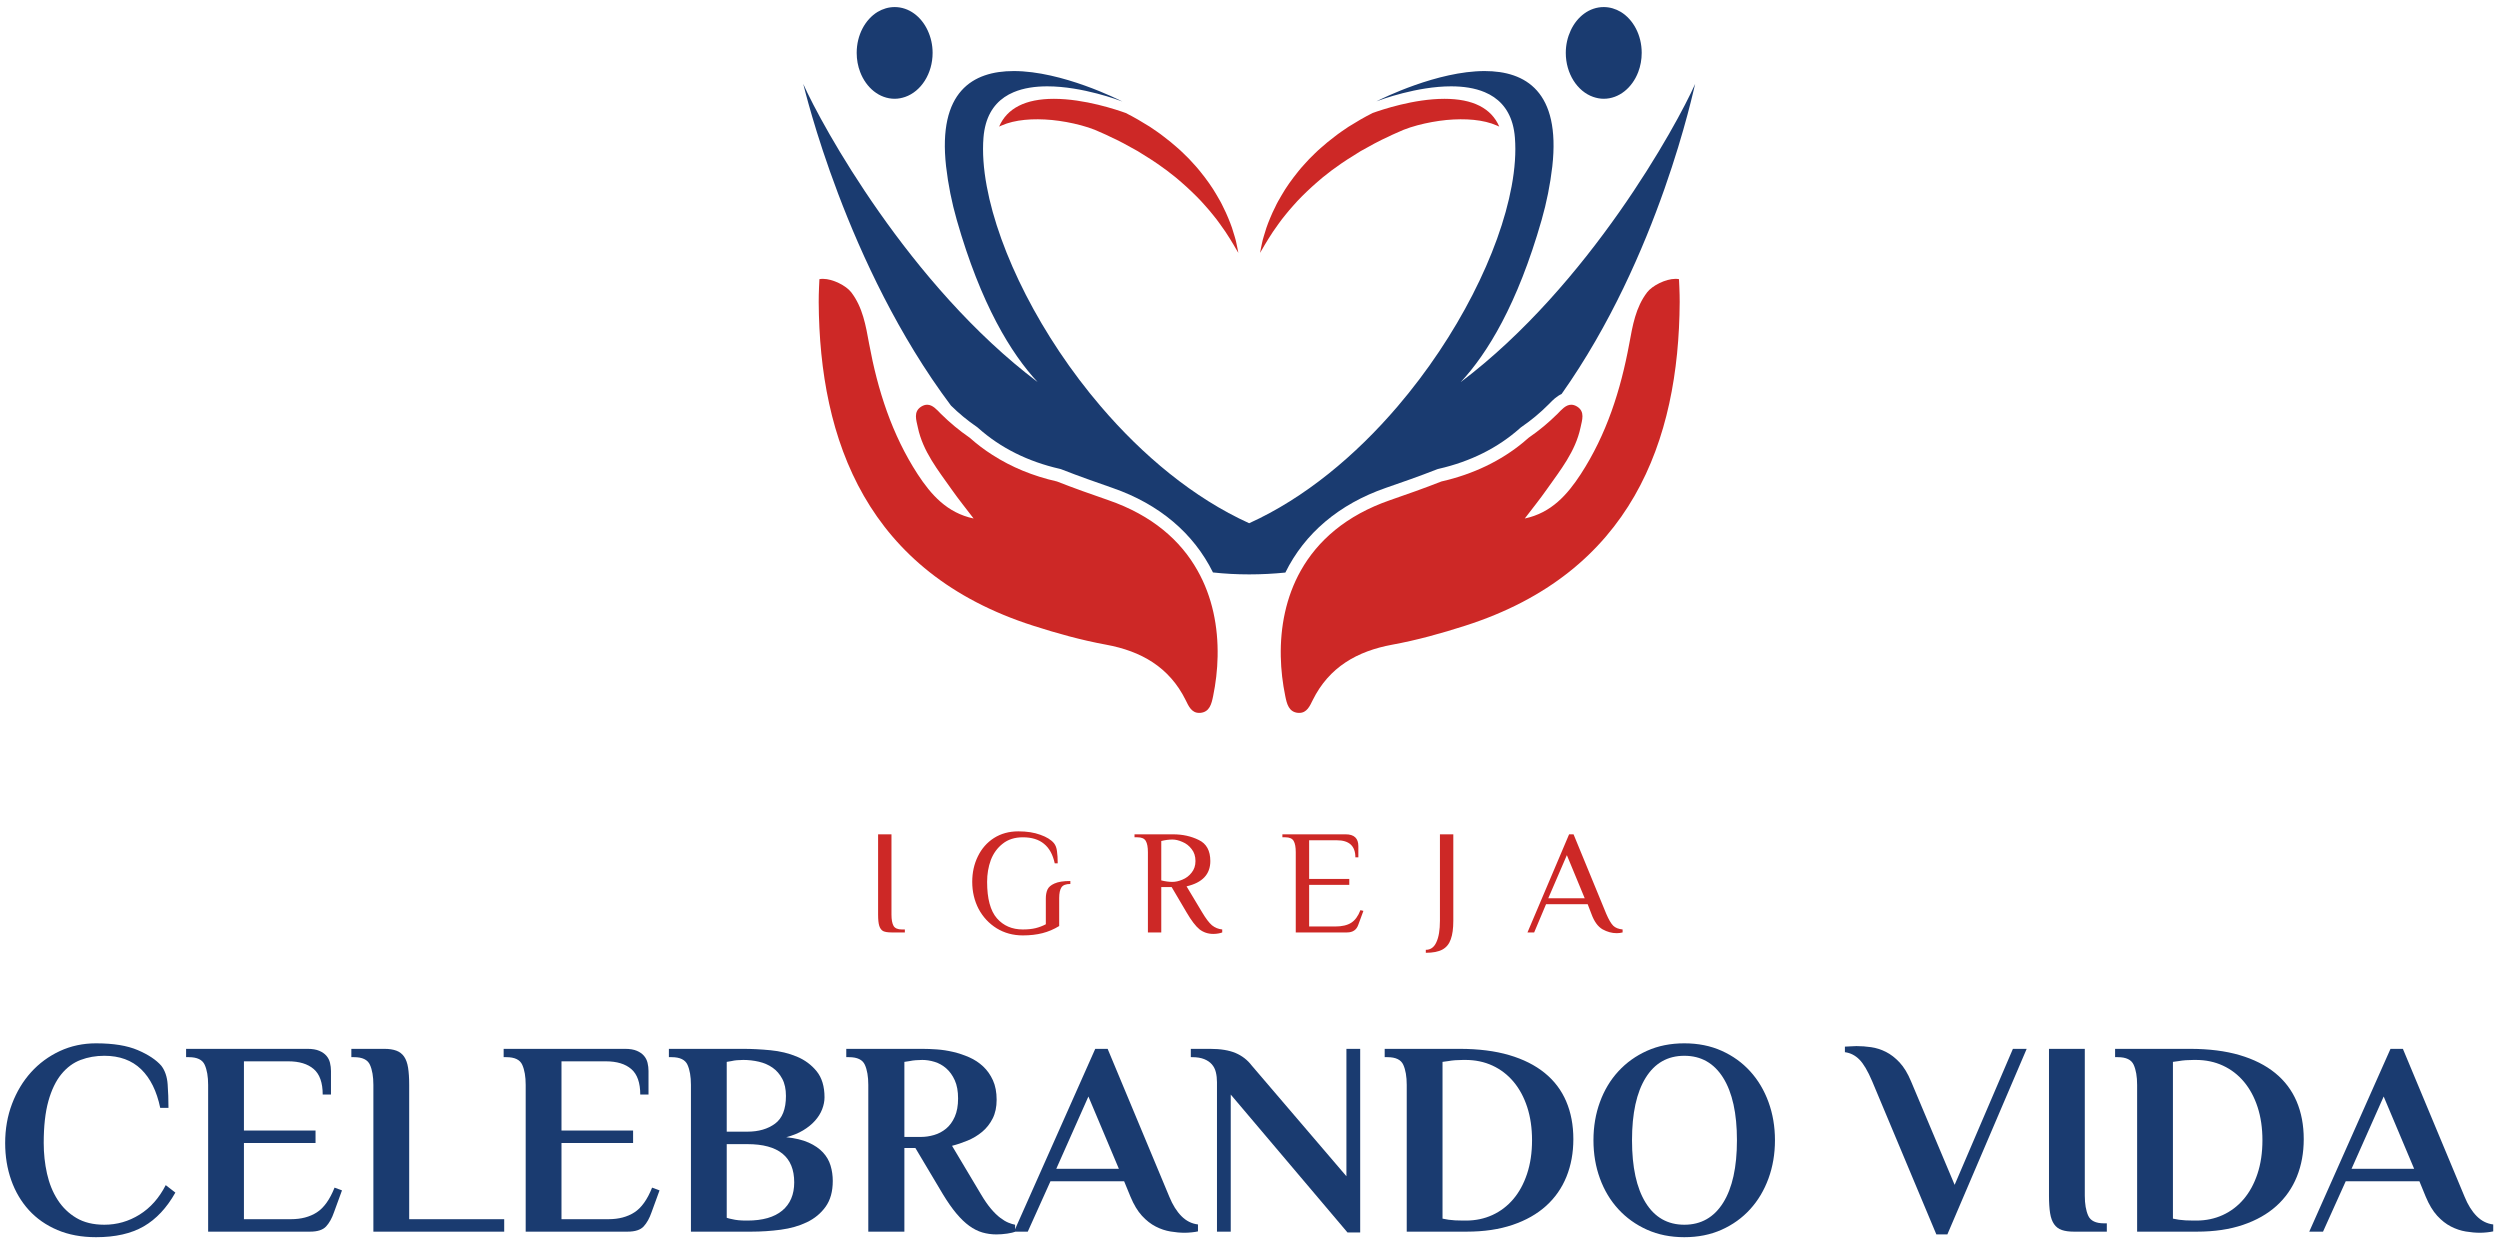
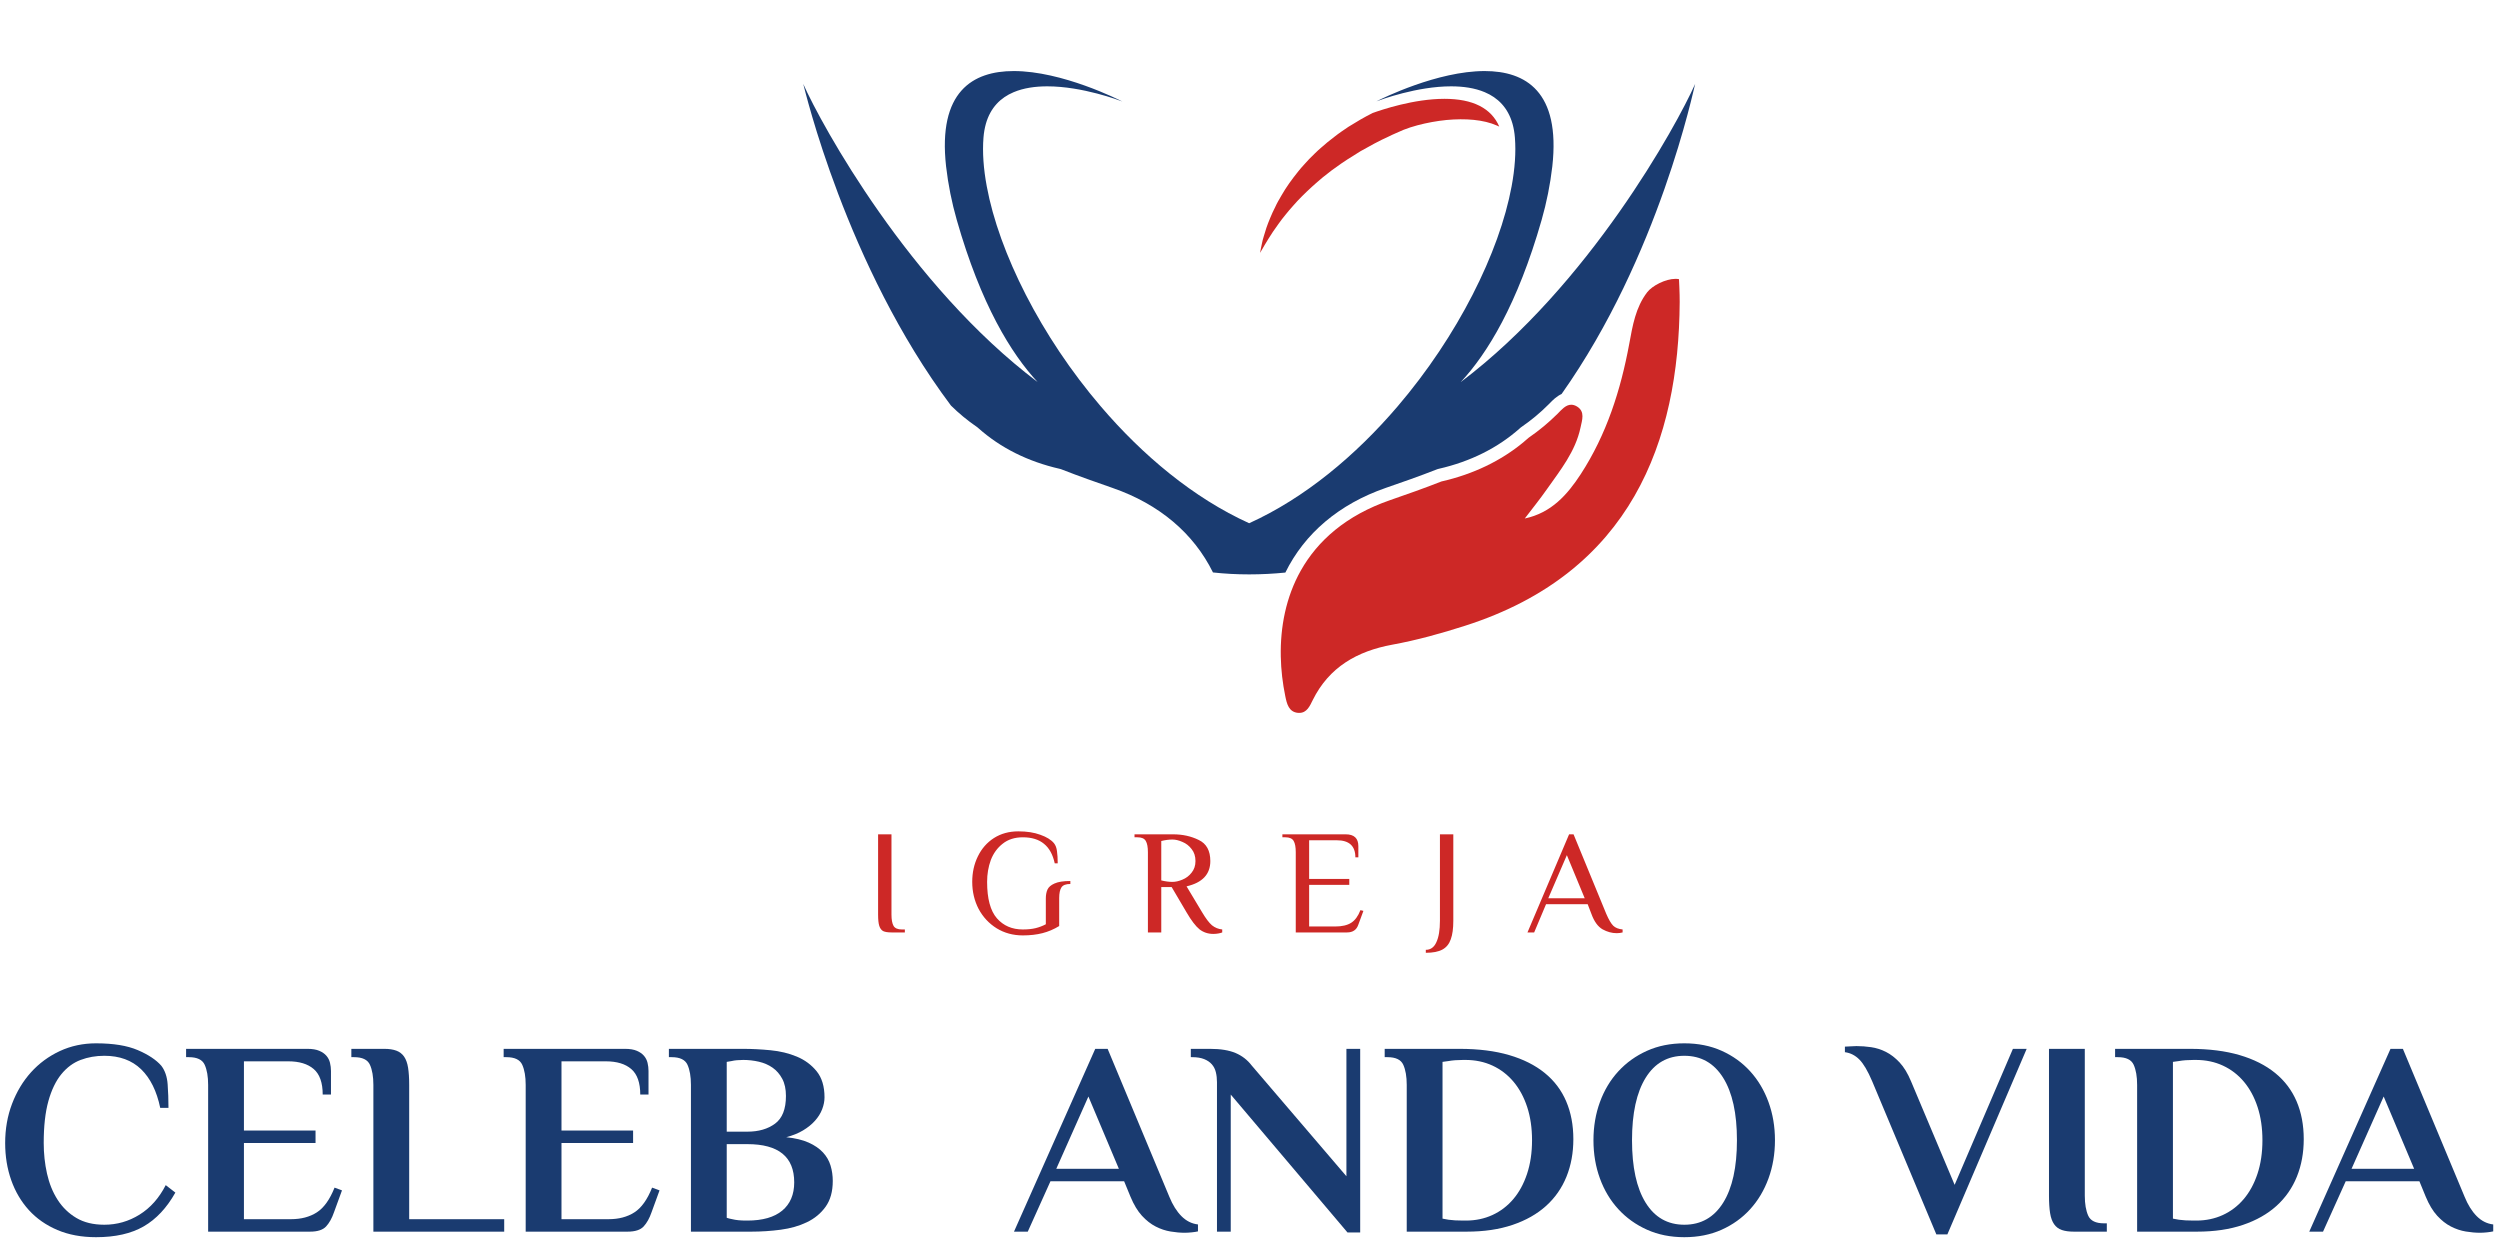
<svg xmlns="http://www.w3.org/2000/svg" width="185" height="92" viewBox="0 0 185 92" fill="none">
  <path d="M11.856 81.981C11.598 80.738 11.125 79.785 10.44 79.122C9.753 78.459 8.846 78.128 7.719 78.128C7.094 78.128 6.509 78.23 5.966 78.435C5.422 78.64 4.947 78.992 4.539 79.491C4.132 79.99 3.812 80.653 3.581 81.479C3.35 82.306 3.235 83.341 3.235 84.584C3.235 85.363 3.316 86.118 3.479 86.849C3.643 87.58 3.904 88.225 4.264 88.785C4.624 89.346 5.086 89.793 5.65 90.128C6.214 90.463 6.903 90.63 7.719 90.63C8.656 90.63 9.526 90.381 10.327 89.882C11.129 89.383 11.774 88.656 12.264 87.699L12.977 88.252C12.338 89.387 11.557 90.22 10.633 90.753C9.709 91.286 8.534 91.552 7.107 91.552C6.034 91.552 5.079 91.374 4.244 91.019C3.408 90.664 2.705 90.172 2.134 89.544C1.564 88.915 1.129 88.178 0.83 87.33C0.531 86.483 0.382 85.568 0.382 84.584C0.382 83.546 0.551 82.579 0.891 81.684C1.231 80.789 1.699 80.01 2.297 79.347C2.895 78.685 3.605 78.162 4.427 77.779C5.249 77.397 6.142 77.206 7.107 77.206C8.384 77.206 9.413 77.373 10.195 77.708C10.976 78.043 11.557 78.429 11.938 78.866C12.209 79.221 12.366 79.679 12.406 80.239C12.447 80.799 12.467 81.38 12.467 81.981H11.856Z" fill="#1A3B70" />
  <path d="M22.759 77.615C23.113 77.615 23.401 77.663 23.625 77.759C23.85 77.855 24.026 77.978 24.155 78.128C24.284 78.278 24.373 78.453 24.42 78.65C24.468 78.849 24.492 79.05 24.492 79.255V80.997H23.88C23.88 80.123 23.659 79.494 23.218 79.112C22.776 78.729 22.148 78.538 21.333 78.538H18.051V83.662H23.35V84.584H18.051V90.22H21.537C22.284 90.22 22.919 90.053 23.442 89.718C23.965 89.383 24.403 88.772 24.757 87.884L25.307 88.088L24.716 89.708C24.566 90.145 24.373 90.493 24.135 90.753C23.897 91.013 23.5 91.142 22.943 91.142H15.402V80.28C15.402 79.665 15.317 79.17 15.147 78.794C14.977 78.418 14.587 78.23 13.975 78.23H13.771V77.615H22.759Z" fill="#1A3B70" />
  <path d="M37.311 90.22V91.142H27.63V80.28C27.63 79.665 27.545 79.17 27.375 78.794C27.205 78.418 26.815 78.23 26.204 78.23H26V77.615H28.445C28.799 77.615 29.094 77.66 29.332 77.749C29.57 77.838 29.76 77.984 29.903 78.189C30.045 78.394 30.144 78.668 30.198 79.009C30.252 79.351 30.28 79.775 30.28 80.28V90.22H37.311Z" fill="#1A3B70" />
  <path d="M46.258 77.615C46.611 77.615 46.9 77.663 47.124 77.759C47.349 77.855 47.525 77.978 47.654 78.128C47.783 78.278 47.871 78.453 47.919 78.65C47.967 78.849 47.99 79.05 47.99 79.255V80.997H47.379C47.379 80.123 47.158 79.494 46.717 79.112C46.275 78.729 45.647 78.538 44.831 78.538H41.55V83.662H46.849V84.584H41.55V90.22H45.035C45.782 90.22 46.418 90.053 46.941 89.718C47.464 89.383 47.902 88.772 48.255 87.884L48.806 88.088L48.215 89.708C48.065 90.145 47.871 90.493 47.634 90.753C47.396 91.013 46.998 91.142 46.442 91.142H38.901V80.28C38.901 79.665 38.816 79.17 38.646 78.794C38.476 78.418 38.085 78.23 37.474 78.23H37.27V77.615H46.258Z" fill="#1A3B70" />
  <path d="M51.129 80.28C51.129 79.665 51.044 79.17 50.874 78.794C50.704 78.418 50.314 78.23 49.702 78.23H49.498V77.615H55.001C55.64 77.615 56.312 77.65 57.019 77.718C57.725 77.786 58.374 77.943 58.965 78.189C59.556 78.435 60.045 78.797 60.433 79.275C60.82 79.754 61.014 80.396 61.014 81.202C61.014 81.489 60.956 81.783 60.84 82.084C60.725 82.384 60.548 82.668 60.31 82.934C60.073 83.2 59.777 83.439 59.424 83.651C59.07 83.863 58.656 84.03 58.181 84.153C58.846 84.222 59.4 84.355 59.842 84.553C60.283 84.751 60.636 84.994 60.901 85.281C61.166 85.567 61.353 85.892 61.462 86.254C61.571 86.616 61.625 86.996 61.625 87.392C61.625 88.171 61.448 88.806 61.095 89.298C60.742 89.79 60.28 90.172 59.709 90.445C59.139 90.719 58.493 90.903 57.773 90.999C57.053 91.095 56.333 91.142 55.613 91.142H51.129V80.28ZM55.001 78.435C54.838 78.435 54.682 78.442 54.532 78.456C54.383 78.469 54.254 78.49 54.145 78.517C54.009 78.545 53.887 78.565 53.778 78.579V83.743H55.307C56.136 83.743 56.818 83.546 57.355 83.149C57.892 82.753 58.16 82.07 58.16 81.1C58.16 80.594 58.069 80.171 57.885 79.829C57.702 79.487 57.464 79.214 57.172 79.009C56.88 78.804 56.543 78.657 56.163 78.568C55.782 78.48 55.395 78.435 55.001 78.435ZM55.307 90.322C56.435 90.322 57.294 90.076 57.885 89.585C58.476 89.093 58.772 88.396 58.772 87.494C58.772 85.609 57.617 84.666 55.307 84.666H53.778V90.117C53.901 90.159 54.036 90.193 54.186 90.22C54.458 90.288 54.797 90.322 55.205 90.322H55.307Z" fill="#1A3B70" />
-   <path d="M67.739 84.953H66.924V91.142H64.254V80.28C64.254 79.665 64.169 79.17 63.999 78.794C63.829 78.418 63.439 78.23 62.828 78.23H62.624V77.615H68.249C68.575 77.615 68.935 77.629 69.329 77.656C69.723 77.684 70.124 77.746 70.531 77.841C70.939 77.937 71.337 78.07 71.724 78.24C72.111 78.412 72.454 78.637 72.753 78.917C73.052 79.197 73.293 79.539 73.477 79.942C73.66 80.345 73.751 80.826 73.751 81.387C73.751 81.919 73.653 82.381 73.456 82.77C73.259 83.159 73.001 83.487 72.682 83.754C72.362 84.02 72.005 84.235 71.612 84.399C71.217 84.563 70.83 84.693 70.45 84.789L72.59 88.376C72.848 88.813 73.096 89.171 73.334 89.451C73.571 89.731 73.799 89.954 74.017 90.117C74.234 90.281 74.434 90.401 74.618 90.476C74.801 90.552 74.968 90.603 75.117 90.63V91.142C75.008 91.197 74.815 91.245 74.536 91.286C74.258 91.327 73.989 91.347 73.731 91.347C73.378 91.347 73.035 91.299 72.702 91.204C72.369 91.108 72.043 90.944 71.724 90.712C71.404 90.48 71.085 90.172 70.766 89.79C70.446 89.407 70.117 88.936 69.777 88.376L67.739 84.953ZM68.249 78.435C68.086 78.435 67.923 78.442 67.76 78.456C67.597 78.469 67.454 78.49 67.332 78.517C67.182 78.545 67.046 78.565 66.924 78.579V84.133H68.147C68.473 84.133 68.799 84.085 69.125 83.989C69.451 83.894 69.747 83.737 70.012 83.518C70.277 83.3 70.491 83.006 70.654 82.637C70.817 82.268 70.898 81.817 70.898 81.284C70.898 80.751 70.817 80.304 70.654 79.942C70.491 79.58 70.28 79.286 70.022 79.06C69.764 78.835 69.478 78.674 69.166 78.579C68.853 78.483 68.547 78.435 68.249 78.435Z" fill="#1A3B70" />
  <path d="M86.53 88.56C86.775 89.161 87.074 89.639 87.427 89.995C87.78 90.35 88.188 90.555 88.65 90.609V91.122C88.541 91.149 88.388 91.173 88.191 91.194C87.994 91.214 87.821 91.224 87.672 91.224C87.345 91.224 86.996 91.194 86.622 91.132C86.248 91.07 85.881 90.948 85.522 90.763C85.161 90.579 84.822 90.312 84.502 89.964C84.183 89.615 83.901 89.147 83.657 88.56L83.185 87.412H77.735L76.055 91.142H75.035L81.048 77.615H81.965L86.53 88.56ZM78.165 86.49H82.796L80.542 81.141L78.165 86.49Z" fill="#1A3B70" />
  <path d="M99.635 87.043V77.615H100.654V91.204H99.716L91.075 80.997V91.142H90.056V80.075C90.056 79.816 90.029 79.573 89.974 79.347C89.92 79.122 89.822 78.927 89.679 78.763C89.536 78.599 89.346 78.469 89.108 78.374C88.87 78.278 88.575 78.23 88.222 78.23H88.12V77.615H89.546C90.321 77.615 90.949 77.718 91.432 77.923C91.914 78.128 92.311 78.435 92.624 78.845L99.635 87.043Z" fill="#1A3B70" />
  <path d="M108.011 77.615C109.41 77.615 110.633 77.769 111.68 78.077C112.726 78.384 113.602 78.825 114.309 79.399C115.015 79.972 115.545 80.673 115.898 81.499C116.252 82.326 116.428 83.259 116.428 84.297C116.428 85.308 116.258 86.234 115.919 87.074C115.579 87.914 115.076 88.635 114.411 89.236C113.745 89.838 112.919 90.306 111.934 90.64C110.949 90.975 109.818 91.142 108.541 91.142H104.098V80.28C104.098 79.665 104.013 79.17 103.843 78.794C103.673 78.418 103.283 78.23 102.671 78.23H102.467V77.615H108.011ZM108.276 78.435C108.072 78.435 107.879 78.442 107.695 78.456C107.512 78.469 107.345 78.49 107.196 78.517C107.033 78.545 106.883 78.565 106.747 78.579V90.179C106.883 90.207 107.033 90.234 107.196 90.261C107.481 90.302 107.841 90.322 108.276 90.322H108.48C109.186 90.322 109.838 90.186 110.436 89.913C111.034 89.639 111.55 89.246 111.985 88.734C112.42 88.222 112.76 87.597 113.004 86.859C113.249 86.121 113.371 85.294 113.371 84.379C113.371 83.477 113.252 82.661 113.015 81.93C112.777 81.199 112.44 80.574 112.006 80.054C111.571 79.535 111.051 79.135 110.447 78.855C109.842 78.575 109.173 78.435 108.439 78.435H108.276Z" fill="#1A3B70" />
  <path d="M117.916 84.379C117.916 83.368 118.075 82.425 118.395 81.551C118.714 80.676 119.169 79.918 119.76 79.276C120.351 78.634 121.058 78.128 121.88 77.759C122.702 77.39 123.622 77.206 124.641 77.206C125.66 77.206 126.581 77.39 127.403 77.759C128.225 78.128 128.928 78.634 129.512 79.276C130.097 79.918 130.548 80.676 130.868 81.551C131.187 82.425 131.347 83.368 131.347 84.379C131.347 85.39 131.187 86.333 130.868 87.207C130.548 88.082 130.097 88.84 129.512 89.482C128.928 90.125 128.225 90.63 127.403 90.999C126.581 91.368 125.66 91.552 124.641 91.552C123.622 91.552 122.702 91.368 121.88 90.999C121.058 90.63 120.351 90.125 119.76 89.482C119.169 88.84 118.714 88.082 118.395 87.207C118.075 86.333 117.916 85.39 117.916 84.379ZM128.534 84.379C128.534 82.384 128.194 80.844 127.515 79.757C126.835 78.671 125.878 78.128 124.641 78.128C123.405 78.128 122.451 78.671 121.778 79.757C121.105 80.844 120.769 82.384 120.769 84.379C120.769 86.374 121.105 87.914 121.778 89.001C122.451 90.087 123.405 90.63 124.641 90.63C125.878 90.63 126.835 90.087 127.515 89.001C128.194 87.914 128.534 86.374 128.534 84.379Z" fill="#1A3B70" />
  <path d="M138.541 80.013C138.215 79.248 137.899 78.712 137.593 78.405C137.287 78.097 136.931 77.916 136.523 77.862V77.451C136.578 77.451 136.71 77.445 136.921 77.431C137.132 77.418 137.284 77.41 137.379 77.41C137.732 77.41 138.096 77.438 138.47 77.492C138.843 77.547 139.207 77.663 139.56 77.841C139.913 78.019 140.249 78.278 140.569 78.62C140.888 78.961 141.17 79.426 141.415 80.013L144.643 87.679L148.955 77.615H149.974L144.105 91.347H143.29L138.541 80.013Z" fill="#1A3B70" />
  <path d="M151.625 77.615H154.275V88.478C154.275 89.093 154.36 89.588 154.53 89.964C154.7 90.34 155.09 90.527 155.702 90.527H155.905V91.142H153.46C153.106 91.142 152.811 91.101 152.573 91.019C152.335 90.937 152.145 90.794 152.003 90.589C151.86 90.384 151.761 90.111 151.707 89.769C151.653 89.428 151.625 88.997 151.625 88.478V77.615Z" fill="#1A3B70" />
  <path d="M162.06 77.615C163.459 77.615 164.682 77.769 165.729 78.077C166.775 78.384 167.651 78.825 168.358 79.399C169.064 79.972 169.594 80.673 169.948 81.499C170.301 82.326 170.477 83.259 170.477 84.297C170.477 85.308 170.307 86.234 169.968 87.074C169.628 87.914 169.125 88.635 168.46 89.236C167.794 89.838 166.968 90.306 165.983 90.64C164.998 90.975 163.867 91.142 162.59 91.142H158.147V80.28C158.147 79.665 158.062 79.17 157.892 78.794C157.722 78.418 157.332 78.23 156.72 78.23H156.517V77.615H162.06ZM162.325 78.435C162.121 78.435 161.928 78.442 161.744 78.456C161.561 78.469 161.394 78.49 161.245 78.517C161.082 78.545 160.932 78.565 160.797 78.579V90.179C160.932 90.207 161.082 90.234 161.245 90.261C161.53 90.302 161.89 90.322 162.325 90.322H162.529C163.235 90.322 163.887 90.186 164.485 89.913C165.083 89.639 165.599 89.246 166.034 88.734C166.469 88.222 166.809 87.597 167.054 86.859C167.298 86.121 167.42 85.294 167.42 84.379C167.42 83.477 167.301 82.661 167.064 81.93C166.826 81.199 166.489 80.574 166.055 80.054C165.62 79.535 165.1 79.135 164.496 78.855C163.891 78.575 163.222 78.435 162.488 78.435H162.325Z" fill="#1A3B70" />
  <path d="M182.38 88.56C182.624 89.161 182.923 89.639 183.277 89.995C183.63 90.35 184.037 90.555 184.499 90.609V91.122C184.39 91.149 184.237 91.173 184.041 91.194C183.844 91.214 183.67 91.224 183.521 91.224C183.195 91.224 182.845 91.194 182.471 91.132C182.098 91.07 181.731 90.948 181.371 90.763C181.011 90.579 180.671 90.312 180.352 89.964C180.032 89.615 179.751 89.147 179.506 88.56L179.035 87.412H173.584L171.904 91.142H170.885L176.897 77.615H177.814L182.38 88.56ZM174.015 86.49H178.646L176.392 81.141L174.015 86.49Z" fill="#1A3B70" />
-   <path d="M66.206 7.309C66.478 7.309 66.735 7.256 66.988 7.17C68.155 6.762 69.013 5.454 69.013 3.911C69.013 3.312 68.88 2.752 68.651 2.258C68.174 1.223 67.259 0.523 66.206 0.523C65.754 0.523 65.325 0.653 64.939 0.883C64.024 1.443 63.395 2.589 63.395 3.911C63.395 4.419 63.485 4.894 63.652 5.33C64.095 6.494 65.072 7.309 66.206 7.309Z" fill="#1A3B70" />
-   <path d="M73.935 9.369C73.992 9.34 74.05 9.316 74.107 9.292C75.103 8.847 76.442 8.751 77.847 8.88C78.553 8.952 79.282 9.082 79.996 9.273C80.177 9.321 80.354 9.374 80.53 9.431L81.011 9.604C81.378 9.772 81.783 9.93 82.117 10.102C82.817 10.414 83.523 10.807 84.194 11.185C84.862 11.597 85.514 12 86.115 12.45C86.425 12.656 86.701 12.91 86.992 13.121C87.268 13.356 87.54 13.581 87.797 13.821C88.307 14.29 88.783 14.755 89.188 15.225C89.393 15.455 89.588 15.68 89.765 15.905C89.941 16.13 90.122 16.341 90.26 16.552C90.413 16.763 90.551 16.964 90.68 17.146C90.804 17.338 90.918 17.515 91.018 17.673C91.228 17.994 91.366 18.263 91.475 18.44C91.58 18.617 91.638 18.713 91.638 18.713C91.638 18.713 91.614 18.603 91.576 18.392C91.523 18.191 91.485 17.865 91.361 17.486C91.304 17.295 91.237 17.084 91.166 16.854C91.094 16.619 90.985 16.384 90.885 16.125C90.784 15.862 90.651 15.598 90.513 15.316C90.384 15.028 90.218 14.75 90.046 14.453C89.708 13.859 89.274 13.255 88.788 12.656C88.545 12.35 88.273 12.072 88.002 11.77C87.711 11.487 87.43 11.19 87.111 10.922C86.801 10.644 86.477 10.38 86.139 10.126C85.805 9.858 85.452 9.628 85.095 9.383C84.514 9.019 83.928 8.674 83.308 8.363C83.308 8.358 83.303 8.358 83.294 8.358C82.651 8.128 80.263 7.313 77.99 7.313C75.884 7.313 74.521 8.008 73.935 9.369Z" fill="#CD2826" />
  <path d="M93.863 17.673C93.963 17.515 94.077 17.338 94.201 17.146C94.33 16.964 94.468 16.763 94.62 16.552C94.759 16.341 94.94 16.13 95.116 15.905C95.292 15.68 95.488 15.455 95.693 15.225C96.098 14.755 96.574 14.29 97.084 13.821C97.341 13.581 97.613 13.356 97.889 13.121C98.18 12.91 98.456 12.656 98.766 12.45C99.366 12 100.019 11.597 100.686 11.185C101.358 10.807 102.063 10.414 102.764 10.102C103.097 9.93 103.503 9.772 103.869 9.604L104.351 9.431C104.527 9.374 104.703 9.321 104.884 9.273C105.599 9.082 106.328 8.952 107.033 8.88C108.439 8.751 109.778 8.847 110.774 9.292C110.831 9.316 110.888 9.34 110.946 9.369C110.359 8.008 108.997 7.313 106.891 7.313C104.618 7.313 102.23 8.128 101.587 8.358C101.577 8.358 101.573 8.358 101.573 8.363C100.953 8.674 100.367 9.019 99.786 9.383C99.428 9.628 99.076 9.858 98.742 10.126C98.404 10.38 98.08 10.644 97.77 10.922C97.451 11.19 97.17 11.487 96.879 11.77C96.607 12.072 96.336 12.35 96.093 12.656C95.607 13.255 95.173 13.859 94.835 14.453C94.663 14.75 94.496 15.028 94.368 15.316C94.23 15.598 94.096 15.862 93.996 16.125C93.896 16.384 93.787 16.619 93.715 16.854C93.644 17.084 93.577 17.295 93.52 17.486C93.396 17.865 93.358 18.191 93.305 18.392C93.267 18.603 93.243 18.713 93.243 18.713C93.243 18.713 93.3 18.617 93.405 18.44C93.515 18.263 93.653 17.994 93.863 17.673Z" fill="#CD2826" />
-   <path d="M117.893 7.17C118.146 7.256 118.403 7.309 118.675 7.309C119.809 7.309 120.785 6.494 121.229 5.33C121.395 4.894 121.486 4.419 121.486 3.911C121.486 2.589 120.857 1.443 119.942 0.883C119.556 0.653 119.127 0.523 118.675 0.523C117.621 0.523 116.707 1.223 116.23 2.258C116.001 2.752 115.868 3.312 115.868 3.911C115.868 5.454 116.726 6.762 117.893 7.17Z" fill="#1A3B70" />
  <path d="M123.983 20.635C123.254 20.635 122.267 21.138 121.891 21.627C121.033 22.748 120.814 24.094 120.566 25.436C119.933 28.867 118.884 32.154 116.973 35.092C115.987 36.601 114.805 37.952 112.833 38.369C113.376 37.655 113.943 36.956 114.457 36.222C115.463 34.794 116.583 33.414 116.959 31.637C117.073 31.086 117.312 30.463 116.702 30.084C116.545 29.988 116.402 29.95 116.268 29.95C115.863 29.95 115.549 30.324 115.258 30.621C114.591 31.282 113.876 31.872 113.118 32.394C112.999 32.499 112.88 32.6 112.756 32.705C112.756 32.705 112.752 32.71 112.747 32.715C111.074 34.1 109.025 35.092 106.667 35.628C105.413 36.122 104.146 36.568 102.873 37.008C99.6 38.139 97.499 40.022 96.26 42.222C95.154 44.187 94.735 46.41 94.778 48.581C94.797 49.582 94.916 50.569 95.111 51.518C95.226 52.074 95.364 52.697 96.069 52.754H96.15C96.707 52.754 96.927 52.246 97.141 51.81C98.351 49.357 100.448 48.183 103.016 47.709C104.851 47.373 106.643 46.875 108.42 46.304C120.733 42.366 124.24 32.609 124.297 22.35C124.302 21.718 124.245 20.659 124.245 20.659C124.164 20.64 124.073 20.635 123.983 20.635Z" fill="#CD2826" />
  <path d="M102.564 36.098C103.703 35.705 105.027 35.245 106.319 34.737L106.385 34.713L106.457 34.694C108.816 34.157 110.845 33.141 112.485 31.68L112.532 31.637L112.58 31.603C113.323 31.09 113.981 30.544 114.581 29.94L114.677 29.845C114.891 29.624 115.177 29.332 115.558 29.155C122.787 18.938 125.341 6.532 125.441 6.211C124.069 9.283 117.598 21.104 108.096 28.273C110.05 26.174 112.294 22.537 114.081 16.274C114.448 14.99 114.715 13.667 114.872 12.306C115.487 6.777 112.899 5.258 109.864 5.258C106.366 5.258 102.283 7.28 101.854 7.5C102.202 7.371 104.856 6.389 107.381 6.389C108.268 6.389 109.13 6.508 109.878 6.825C110.831 7.227 111.584 7.955 111.927 9.163C112.013 9.474 112.075 9.815 112.103 10.188C112.189 11.267 112.103 12.479 111.86 13.787C110.955 18.689 107.858 24.885 103.422 30.075C100.319 33.707 96.56 36.85 92.438 38.719C88.321 36.85 84.561 33.707 81.459 30.075C77.023 24.885 73.926 18.689 73.02 13.787C72.777 12.479 72.692 11.267 72.777 10.188C72.806 9.815 72.868 9.474 72.954 9.163C73.297 7.955 74.05 7.227 75.003 6.825C75.751 6.508 76.613 6.389 77.499 6.389C80.106 6.389 82.851 7.433 83.051 7.51C82.789 7.376 78.596 5.258 75.017 5.258C71.981 5.258 69.394 6.777 70.009 12.306C70.166 13.667 70.433 14.99 70.8 16.274C72.587 22.537 74.831 26.174 76.785 28.273C67.283 21.104 60.812 9.283 59.44 6.211C59.54 6.542 62.594 19.643 70.371 30.012C70.952 30.587 71.586 31.11 72.301 31.603L72.348 31.637L72.396 31.68C74.035 33.141 76.065 34.157 78.424 34.694L78.495 34.713L78.562 34.737C79.853 35.245 81.178 35.705 82.317 36.103C85.796 37.306 88.335 39.476 89.76 42.361C90.632 42.457 91.523 42.505 92.438 42.505C93.353 42.505 94.249 42.457 95.116 42.37C96.536 39.481 99.085 37.301 102.564 36.098Z" fill="#1A3B70" />
-   <path d="M82.007 37.008C80.735 36.568 79.468 36.122 78.214 35.628C76.437 35.226 74.841 34.565 73.44 33.664C72.844 33.285 72.282 32.859 71.762 32.394C71.005 31.872 70.29 31.282 69.623 30.621C69.332 30.324 69.018 29.95 68.613 29.95C68.479 29.95 68.336 29.988 68.179 30.084C67.569 30.463 67.807 31.086 67.922 31.637C68.298 33.414 69.418 34.794 70.423 36.222C70.938 36.956 71.505 37.655 72.048 38.369C70.076 37.952 68.894 36.601 67.907 35.092C65.997 32.154 64.948 28.867 64.314 25.436C64.067 24.094 63.847 22.748 62.99 21.627C62.613 21.138 61.627 20.635 60.898 20.635C60.807 20.635 60.717 20.64 60.636 20.659C60.636 20.659 60.579 21.718 60.584 22.35C60.641 32.609 64.148 42.366 76.461 46.304C78.238 46.875 80.03 47.373 81.864 47.709C84.433 48.183 86.529 49.357 87.74 51.81C87.954 52.246 88.173 52.754 88.731 52.754H88.812C89.517 52.697 89.655 52.074 89.77 51.518C89.965 50.569 90.084 49.582 90.103 48.581C90.146 46.4 89.727 44.172 88.607 42.203C87.373 40.008 85.271 38.134 82.007 37.008Z" fill="#CD2826" />
  <path d="M65.969 69C65.698 69 65.492 68.967 65.353 68.901C65.221 68.828 65.126 68.699 65.067 68.516C65.008 68.333 64.979 68.054 64.979 67.68V61.74H65.969V67.68C65.969 68.054 66.02 68.333 66.123 68.516C66.226 68.692 66.431 68.78 66.739 68.78H66.959V69H65.969ZM75.686 69.22C74.967 69.22 74.322 69.044 73.749 68.692C73.185 68.34 72.741 67.863 72.418 67.262C72.103 66.653 71.945 65.986 71.945 65.26C71.945 64.563 72.085 63.933 72.364 63.368C72.642 62.796 73.038 62.345 73.552 62.015C74.072 61.685 74.674 61.52 75.356 61.52C75.986 61.52 76.529 61.604 76.984 61.773C77.445 61.934 77.783 62.143 77.996 62.4C78.113 62.547 78.186 62.741 78.216 62.983C78.252 63.225 78.27 63.526 78.27 63.885H78.05C77.911 63.24 77.647 62.759 77.258 62.444C76.87 62.121 76.346 61.96 75.686 61.96C75.091 61.96 74.597 62.118 74.201 62.433C73.805 62.741 73.511 63.144 73.32 63.643C73.137 64.142 73.046 64.681 73.046 65.26C73.046 66.499 73.287 67.398 73.772 67.955C74.255 68.505 74.894 68.78 75.686 68.78C76.059 68.78 76.379 68.747 76.642 68.681C76.906 68.615 77.156 68.52 77.391 68.395V66.481C77.391 66.232 77.431 66.015 77.511 65.832C77.592 65.649 77.764 65.498 78.028 65.381C78.3 65.256 78.692 65.194 79.206 65.194V65.414C78.876 65.414 78.656 65.498 78.546 65.667C78.436 65.836 78.38 66.1 78.38 66.459V68.527C77.984 68.769 77.57 68.945 77.138 69.055C76.705 69.165 76.221 69.22 75.686 69.22ZM89.784 69.11C89.396 69.11 89.055 68.996 88.761 68.769C88.475 68.534 88.156 68.116 87.805 67.515L86.704 65.645H85.934V69H84.945V63.06C84.945 62.686 84.893 62.411 84.79 62.235C84.688 62.052 84.483 61.96 84.174 61.96H83.954V61.74H86.814C87.511 61.74 88.142 61.879 88.707 62.158C89.278 62.429 89.564 62.95 89.564 63.72C89.564 64.695 88.978 65.319 87.805 65.59L88.96 67.515C89.231 67.97 89.473 68.289 89.686 68.472C89.906 68.648 90.159 68.751 90.445 68.78V69C90.379 69.029 90.283 69.055 90.159 69.077C90.041 69.099 89.916 69.11 89.784 69.11ZM86.76 65.26C86.987 65.26 87.233 65.205 87.496 65.095C87.768 64.985 87.995 64.813 88.178 64.578C88.369 64.343 88.465 64.057 88.465 63.72C88.465 63.361 88.369 63.064 88.178 62.829C87.995 62.587 87.768 62.411 87.496 62.301C87.233 62.184 86.987 62.125 86.76 62.125C86.503 62.125 86.228 62.162 85.934 62.235V65.15C86.228 65.223 86.503 65.26 86.76 65.26ZM95.886 63.06C95.886 62.686 95.835 62.411 95.733 62.235C95.63 62.052 95.424 61.96 95.117 61.96H94.897V61.74H99.582C100.206 61.74 100.518 62.033 100.518 62.62V63.445H100.298C100.298 62.602 99.839 62.18 98.922 62.18H96.876V65.04H99.847V65.48H96.876V68.56H98.802C99.308 68.56 99.704 68.468 99.99 68.285C100.276 68.102 100.503 67.79 100.672 67.35L100.892 67.405L100.507 68.45C100.375 68.817 100.1 69 99.681 69H95.886V63.06ZM105.51 70.287C105.862 70.287 106.122 70.1 106.291 69.726C106.467 69.352 106.555 68.824 106.555 68.142V61.74H107.545V68.142C107.545 68.714 107.482 69.169 107.358 69.506C107.24 69.851 107.035 70.104 106.742 70.265C106.448 70.426 106.038 70.507 105.51 70.507V70.287ZM119.633 69.055C119.281 69.055 118.933 68.96 118.588 68.769C118.243 68.571 117.968 68.19 117.763 67.625L117.488 66.91H114.408L113.528 69H113.033L116.113 61.74H116.443L118.863 67.625C119.046 68.05 119.219 68.344 119.38 68.505C119.541 68.659 119.772 68.751 120.073 68.78V69C119.941 69.037 119.794 69.055 119.633 69.055ZM114.573 66.47H117.268L115.948 63.28L114.573 66.47Z" fill="#CD2826" />
</svg>